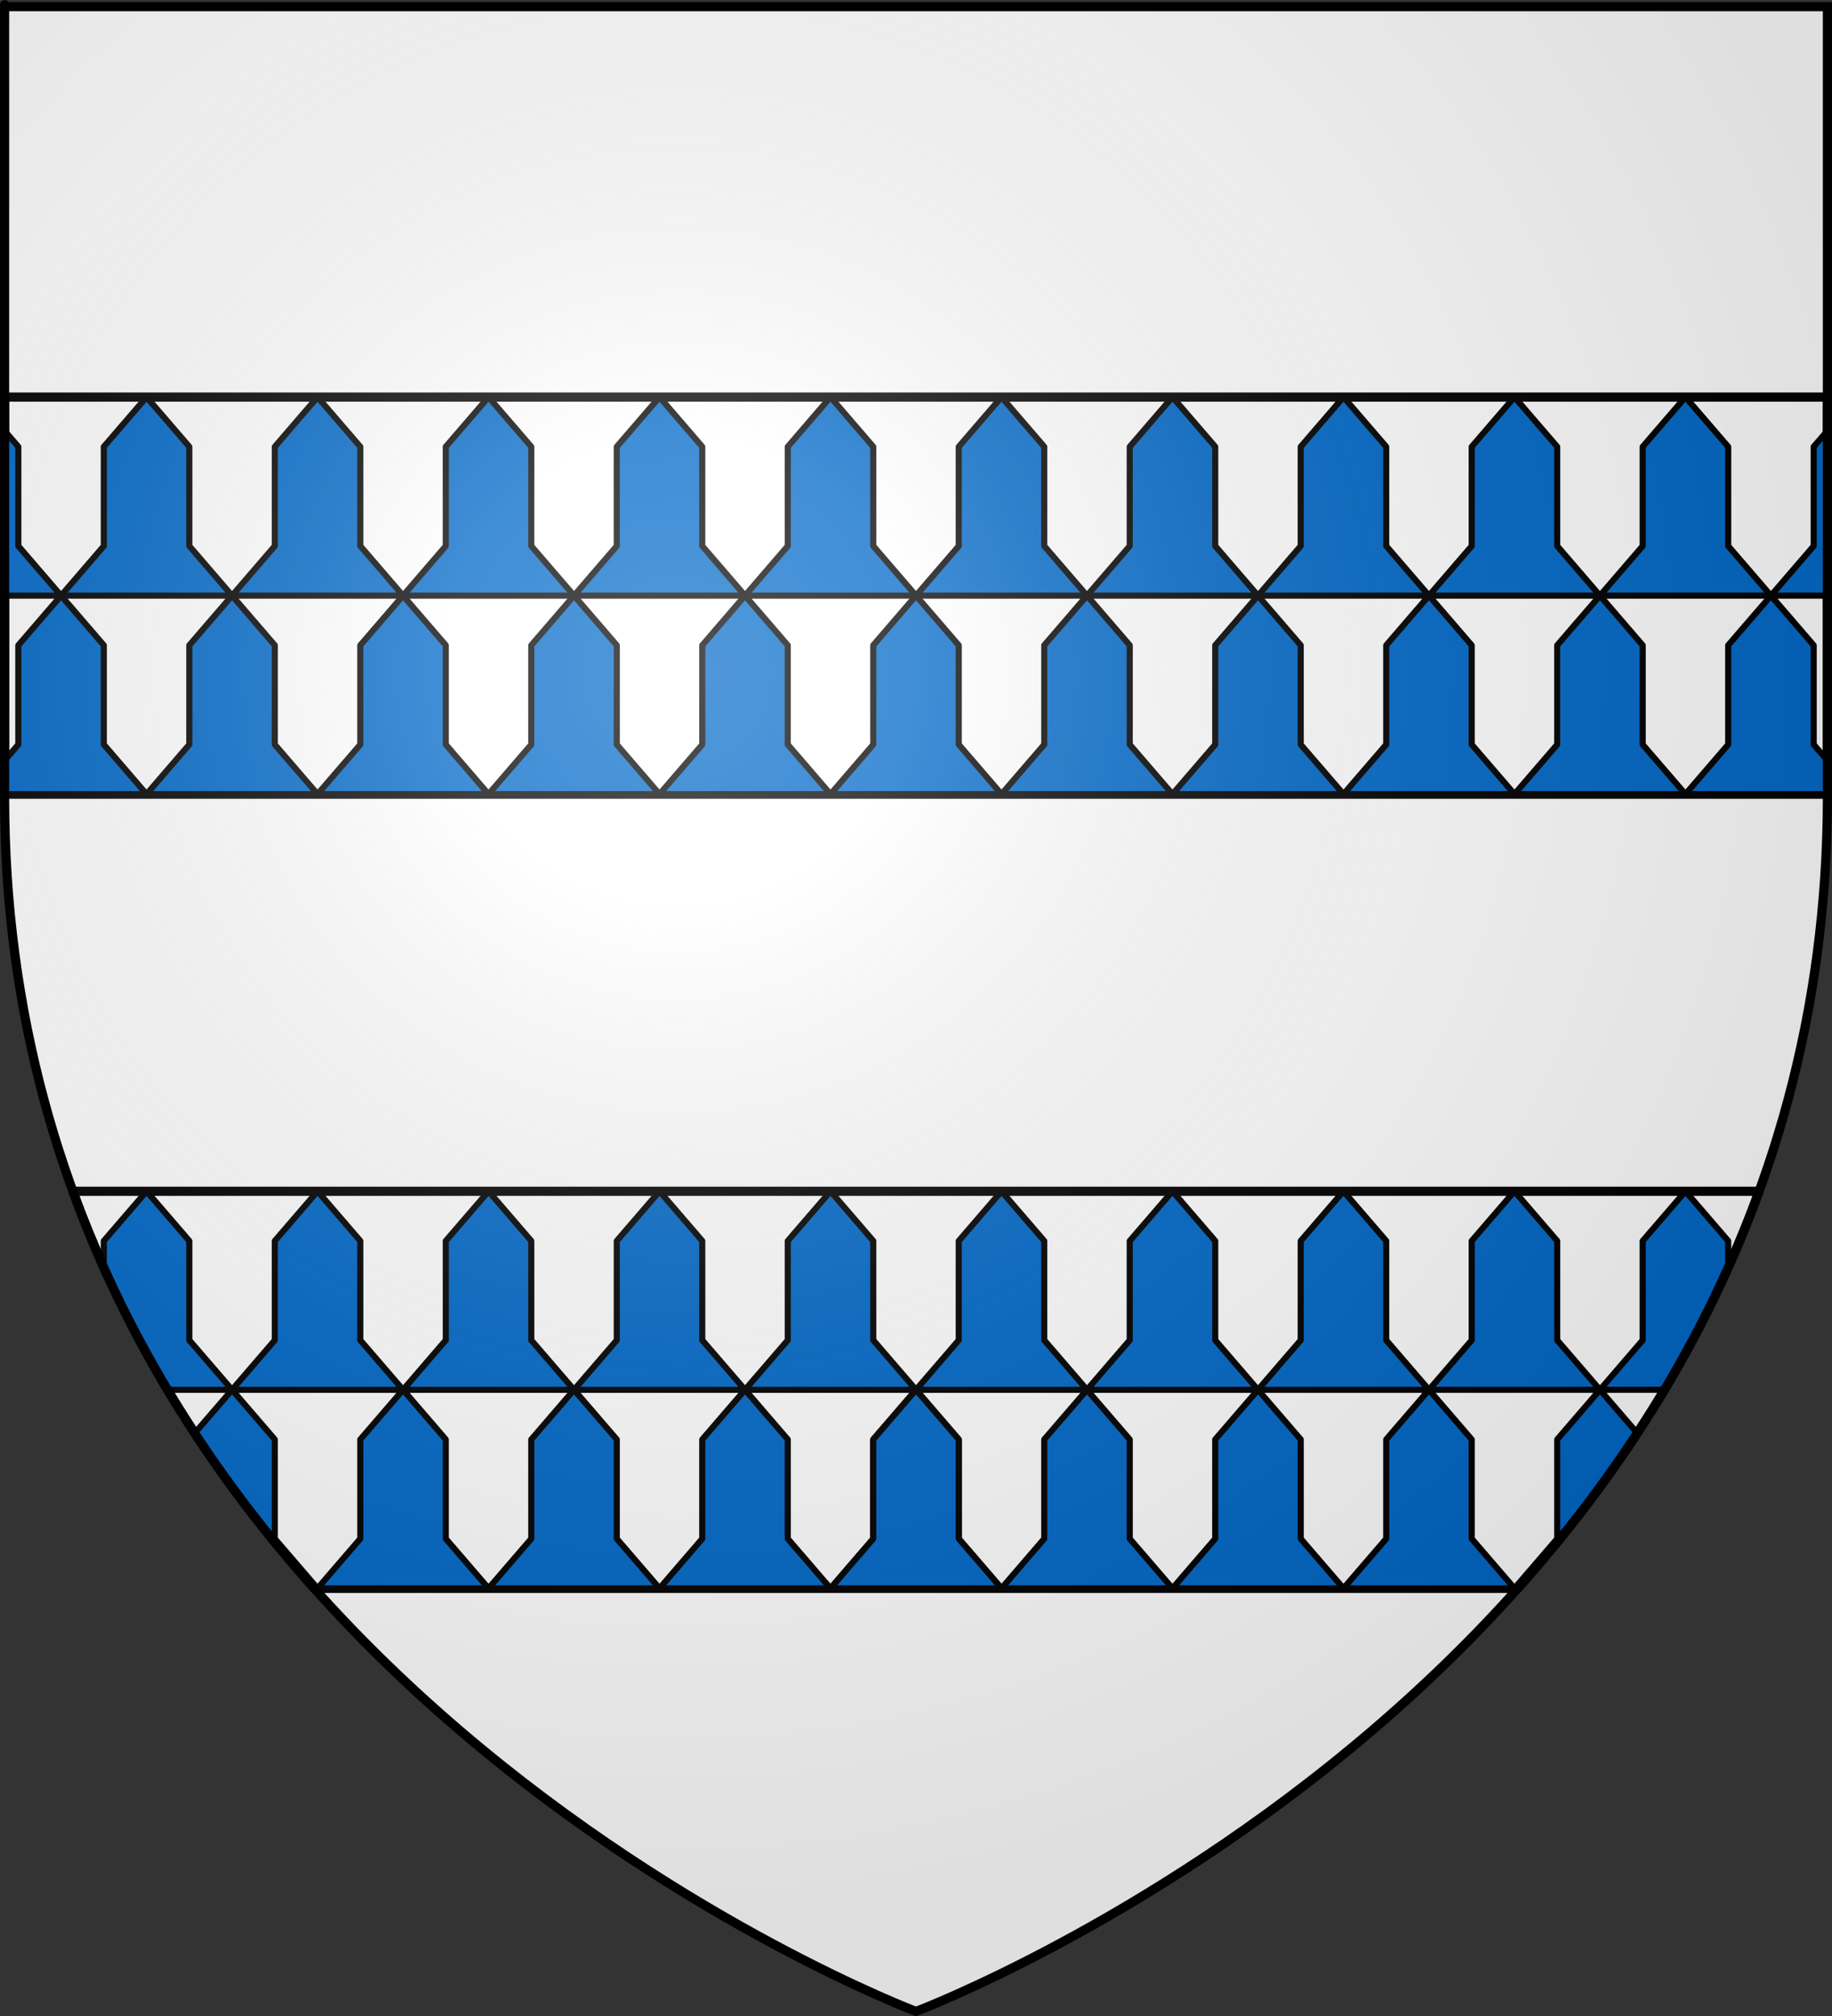
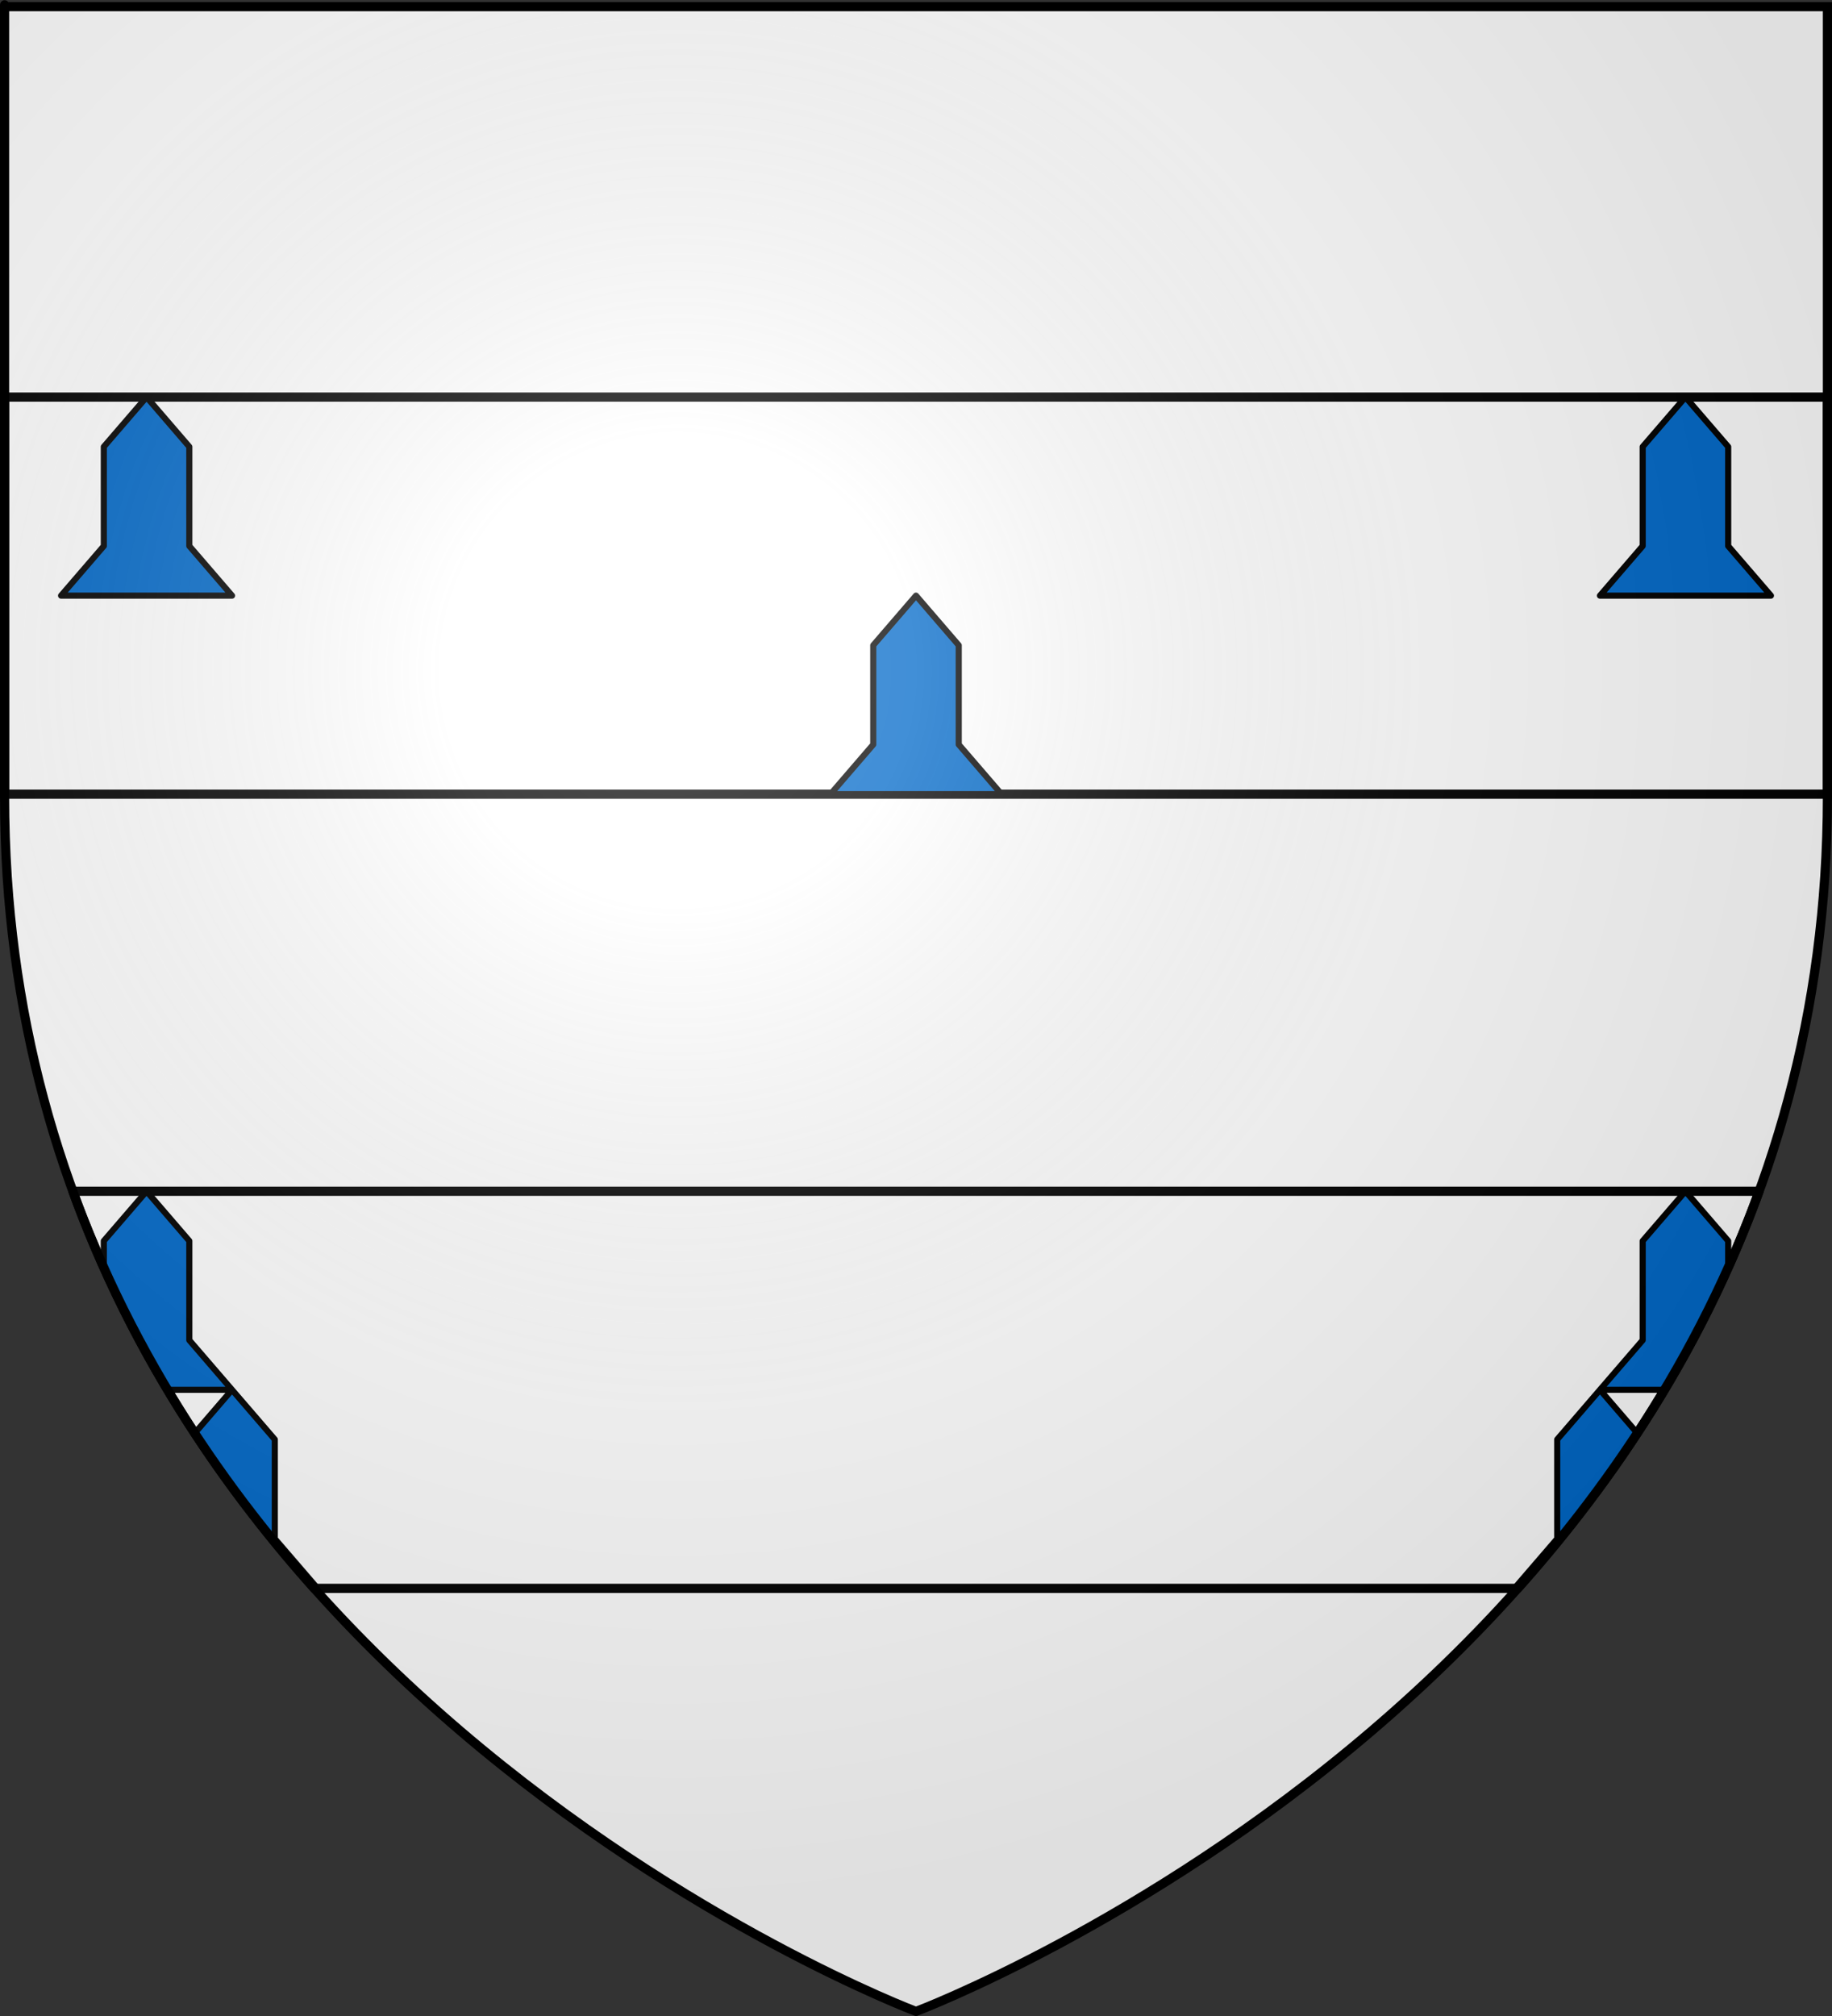
<svg xmlns="http://www.w3.org/2000/svg" xmlns:xlink="http://www.w3.org/1999/xlink" version="1.0" width="600" height="660" id="svg2">
  <rect width="100%" height="100%" fill="#333333" stroke="none" />
  <defs id="defs6">
    <linearGradient id="linearGradient2893">
      <stop style="stop-color:#ffffff;stop-opacity:0.314" offset="0" id="stop2895" />
      <stop style="stop-color:#ffffff;stop-opacity:0.251" offset="0.19" id="stop2897" />
      <stop style="stop-color:#6b6b6b;stop-opacity:0.125" offset="0.6" id="stop2901" />
      <stop style="stop-color:#000000;stop-opacity:0.125" offset="1" id="stop2899" />
    </linearGradient>
    <radialGradient cx="221.445" cy="226.331" r="300" fx="221.445" fy="226.331" id="radialGradient3163" xlink:href="#linearGradient2893" gradientUnits="userSpaceOnUse" gradientTransform="matrix(1.353,0,0,1.349,-77.629,-85.747)" />
  </defs>
  <g style="display:inline" id="layer3">
    <path d="M 300,658.5 C 300,658.5 598.5,546.18 598.5,260.728 C 598.5,-24.723 598.5,2.176 598.5,2.176 L 1.5,2.176 L 1.5,260.728 C 1.5,546.18 300,658.5 300,658.5 z " style="fill:#ffffff;fill-opacity:1;fill-rule:evenodd;stroke:none;stroke-width:1px;stroke-linecap:butt;stroke-linejoin:miter;stroke-opacity:1" id="path2855" />
    <path d="M 1.5,130 L 1.5,260 L 598.5,260 C 598.5,117.335 598.5,158.32 598.5,130 L 1.5,130 z M 23.875,390 C 42.517,441.256 71.089,484.374 102.906,520 L 497.094,520 C 528.911,484.374 557.483,441.256 576.125,390 L 23.875,390 z " style="opacity:1;fill:#ffffff;fill-opacity:1;fill-rule:evenodd;stroke:#000000;stroke-width:3;stroke-linecap:round;stroke-linejoin:round;stroke-miterlimit:4;stroke-dasharray:none;stroke-dashoffset:0;stroke-opacity:1" id="rect2169" />
-     <path d="M 104,130 L 90,146.25 L 90,178.75 L 76,195 L 132,195 L 118,178.75 L 118,146.25 L 104,130 z M 132,195 L 188,195 L 174,178.75 L 174,146.25 L 160,130 L 146,146.25 L 146,178.75 L 132,195 z M 132,195 L 118,211.25 L 118,243.75 L 104,260 L 160,260 L 146,243.75 L 146,211.25 L 132,195 z M 104,260 L 90,243.75 L 90,211.25 L 76,195 L 62,211.25 L 62,243.75 L 48,260 L 104,260 z " style="fill:#0169c9;fill-rule:evenodd;stroke:#000000;stroke-width:2;stroke-linecap:round;stroke-linejoin:round;stroke-miterlimit:4;stroke-dasharray:none;stroke-opacity:1" id="path2172" />
    <use transform="translate(112,0)" id="use3150" x="0" y="0" width="600" height="660" xlink:href="#path2172" />
    <use transform="matrix(-1,0,0,1,600,0)" id="use3156" x="0" y="0" width="600" height="660" xlink:href="#path2172" />
    <use transform="matrix(-1,0,0,1,264,260)" id="use3162" x="0" y="0" width="600" height="660" xlink:href="#path2172" />
    <use transform="matrix(-1,0,0,1,488,0)" id="use3170" x="0" y="0" width="600" height="660" xlink:href="#path2172" />
    <use transform="matrix(-1,0,0,1,376,260)" id="use3172" x="0" y="0" width="600" height="660" xlink:href="#path2172" />
    <use transform="translate(224,260)" id="use3194" x="0" y="0" width="600" height="660" xlink:href="#path2172" />
    <use transform="translate(336,260)" id="use3196" x="0" y="0" width="600" height="660" xlink:href="#path2172" />
    <path d="M 48,390 L 34,406.25 L 34,414.969 C 40.28,428.976 47.288,442.315 54.875,455 L 76,455 L 62,438.75 L 62,406.25 L 48,390 z M 76,455 L 63.781,469.188 C 75.846,487.574 89.063,504.5 102.906,520 L 104,520 L 90,503.75 L 90,471.25 L 76,455 z " style="fill:#0169c9;fill-rule:evenodd;stroke:#000000;stroke-width:2;stroke-linecap:round;stroke-linejoin:round;stroke-miterlimit:4;stroke-dasharray:none;stroke-opacity:1" id="path3243" />
    <path d="M 300,195 L 314,211.25 L 314,243.75 L 328,260 L 272,260 L 286,243.75 L 286,211.25 L 300,195 z " style="fill:#0169c9;fill-rule:evenodd;stroke:#000000;stroke-width:2;stroke-linecap:round;stroke-linejoin:round;stroke-miterlimit:4;stroke-dasharray:none;stroke-opacity:1" id="path3245" />
    <use transform="translate(252,-65)" id="use3247" x="0" y="0" width="600" height="660" xlink:href="#path3245" />
    <use transform="translate(-252,-65)" id="use3249" x="0" y="0" width="600" height="660" xlink:href="#path3245" />
-     <path d="M 1.5,141.031 L 1.5,195 L 20,195 L 6,178.75 L 6,146.25 L 1.5,141.031 z M 20,195 L 6,211.25 L 6,243.75 L 1.5,248.969 L 1.5,260 L 48,260 L 34,243.75 L 34,211.25 L 20,195 z " style="fill:#0169c9;fill-rule:evenodd;stroke:#000000;stroke-width:2;stroke-linecap:round;stroke-linejoin:round;stroke-miterlimit:4;stroke-dasharray:none;stroke-opacity:1" id="use3154" />
    <use transform="matrix(-1,0,0,1,600,0)" id="use3254" x="0" y="0" width="600" height="660" xlink:href="#use3154" />
    <use transform="matrix(-1,0,0,1,600,0)" id="use3259" x="0" y="0" width="600" height="660" xlink:href="#path3243" />
  </g>
  <g id="layer4" />
  <g id="layer2">
    <path d="M 300,658.5 C 300,658.5 598.5,546.18 598.5,260.728 C 598.5,-24.723 598.5,2.176 598.5,2.176 L 1.5,2.176 L 1.5,260.728 C 1.5,546.18 300,658.5 300,658.5 z " style="opacity:1;fill:url(#radialGradient3163);fill-opacity:1;fill-rule:evenodd;stroke:none;stroke-width:1px;stroke-linecap:butt;stroke-linejoin:miter;stroke-opacity:1" id="path2875" />
  </g>
  <g id="layer1">
    <path d="M 300,658.5 C 300,658.5 1.5,546.18 1.5,260.728 C 1.5,-24.723 1.5,2.176 1.5,2.176 L 598.5,2.176 L 598.5,260.728 C 598.5,546.18 300,658.5 300,658.5 z " style="opacity:1;fill:none;fill-opacity:1;fill-rule:evenodd;stroke:#000000;stroke-width:3;stroke-linecap:butt;stroke-linejoin:miter;stroke-miterlimit:4;stroke-dasharray:none;stroke-opacity:1" id="path1411" />
  </g>
</svg>